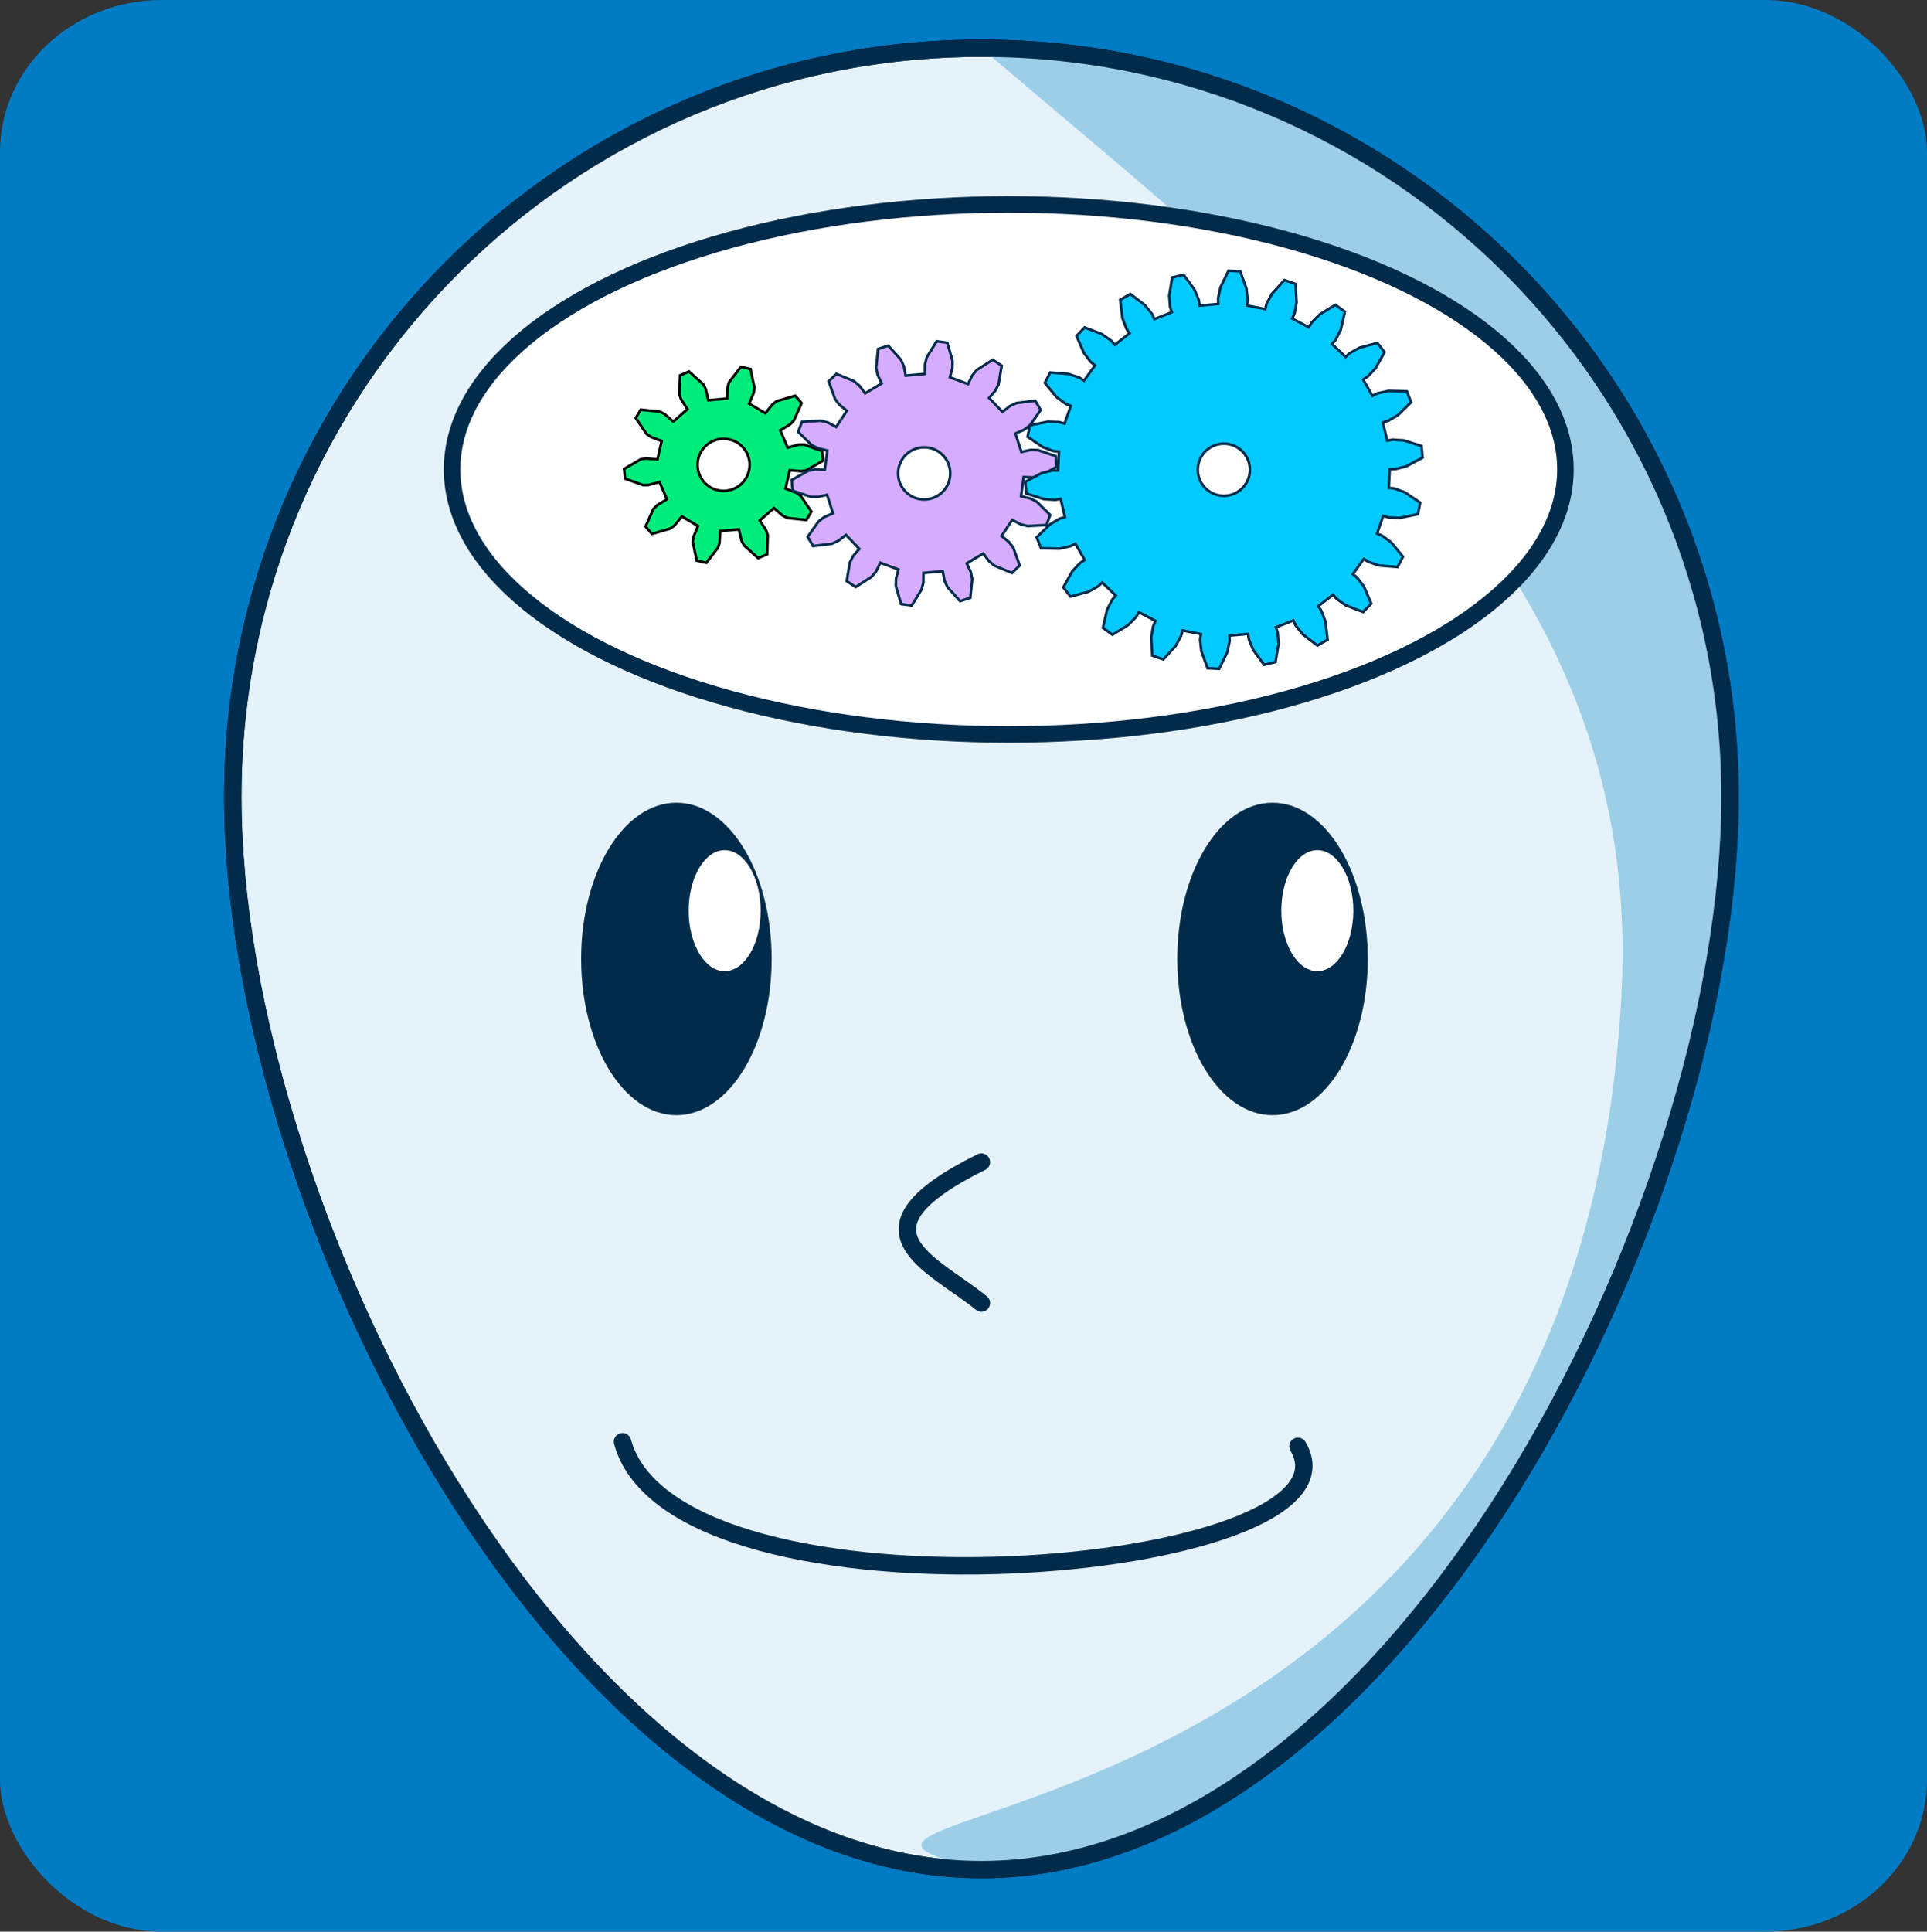
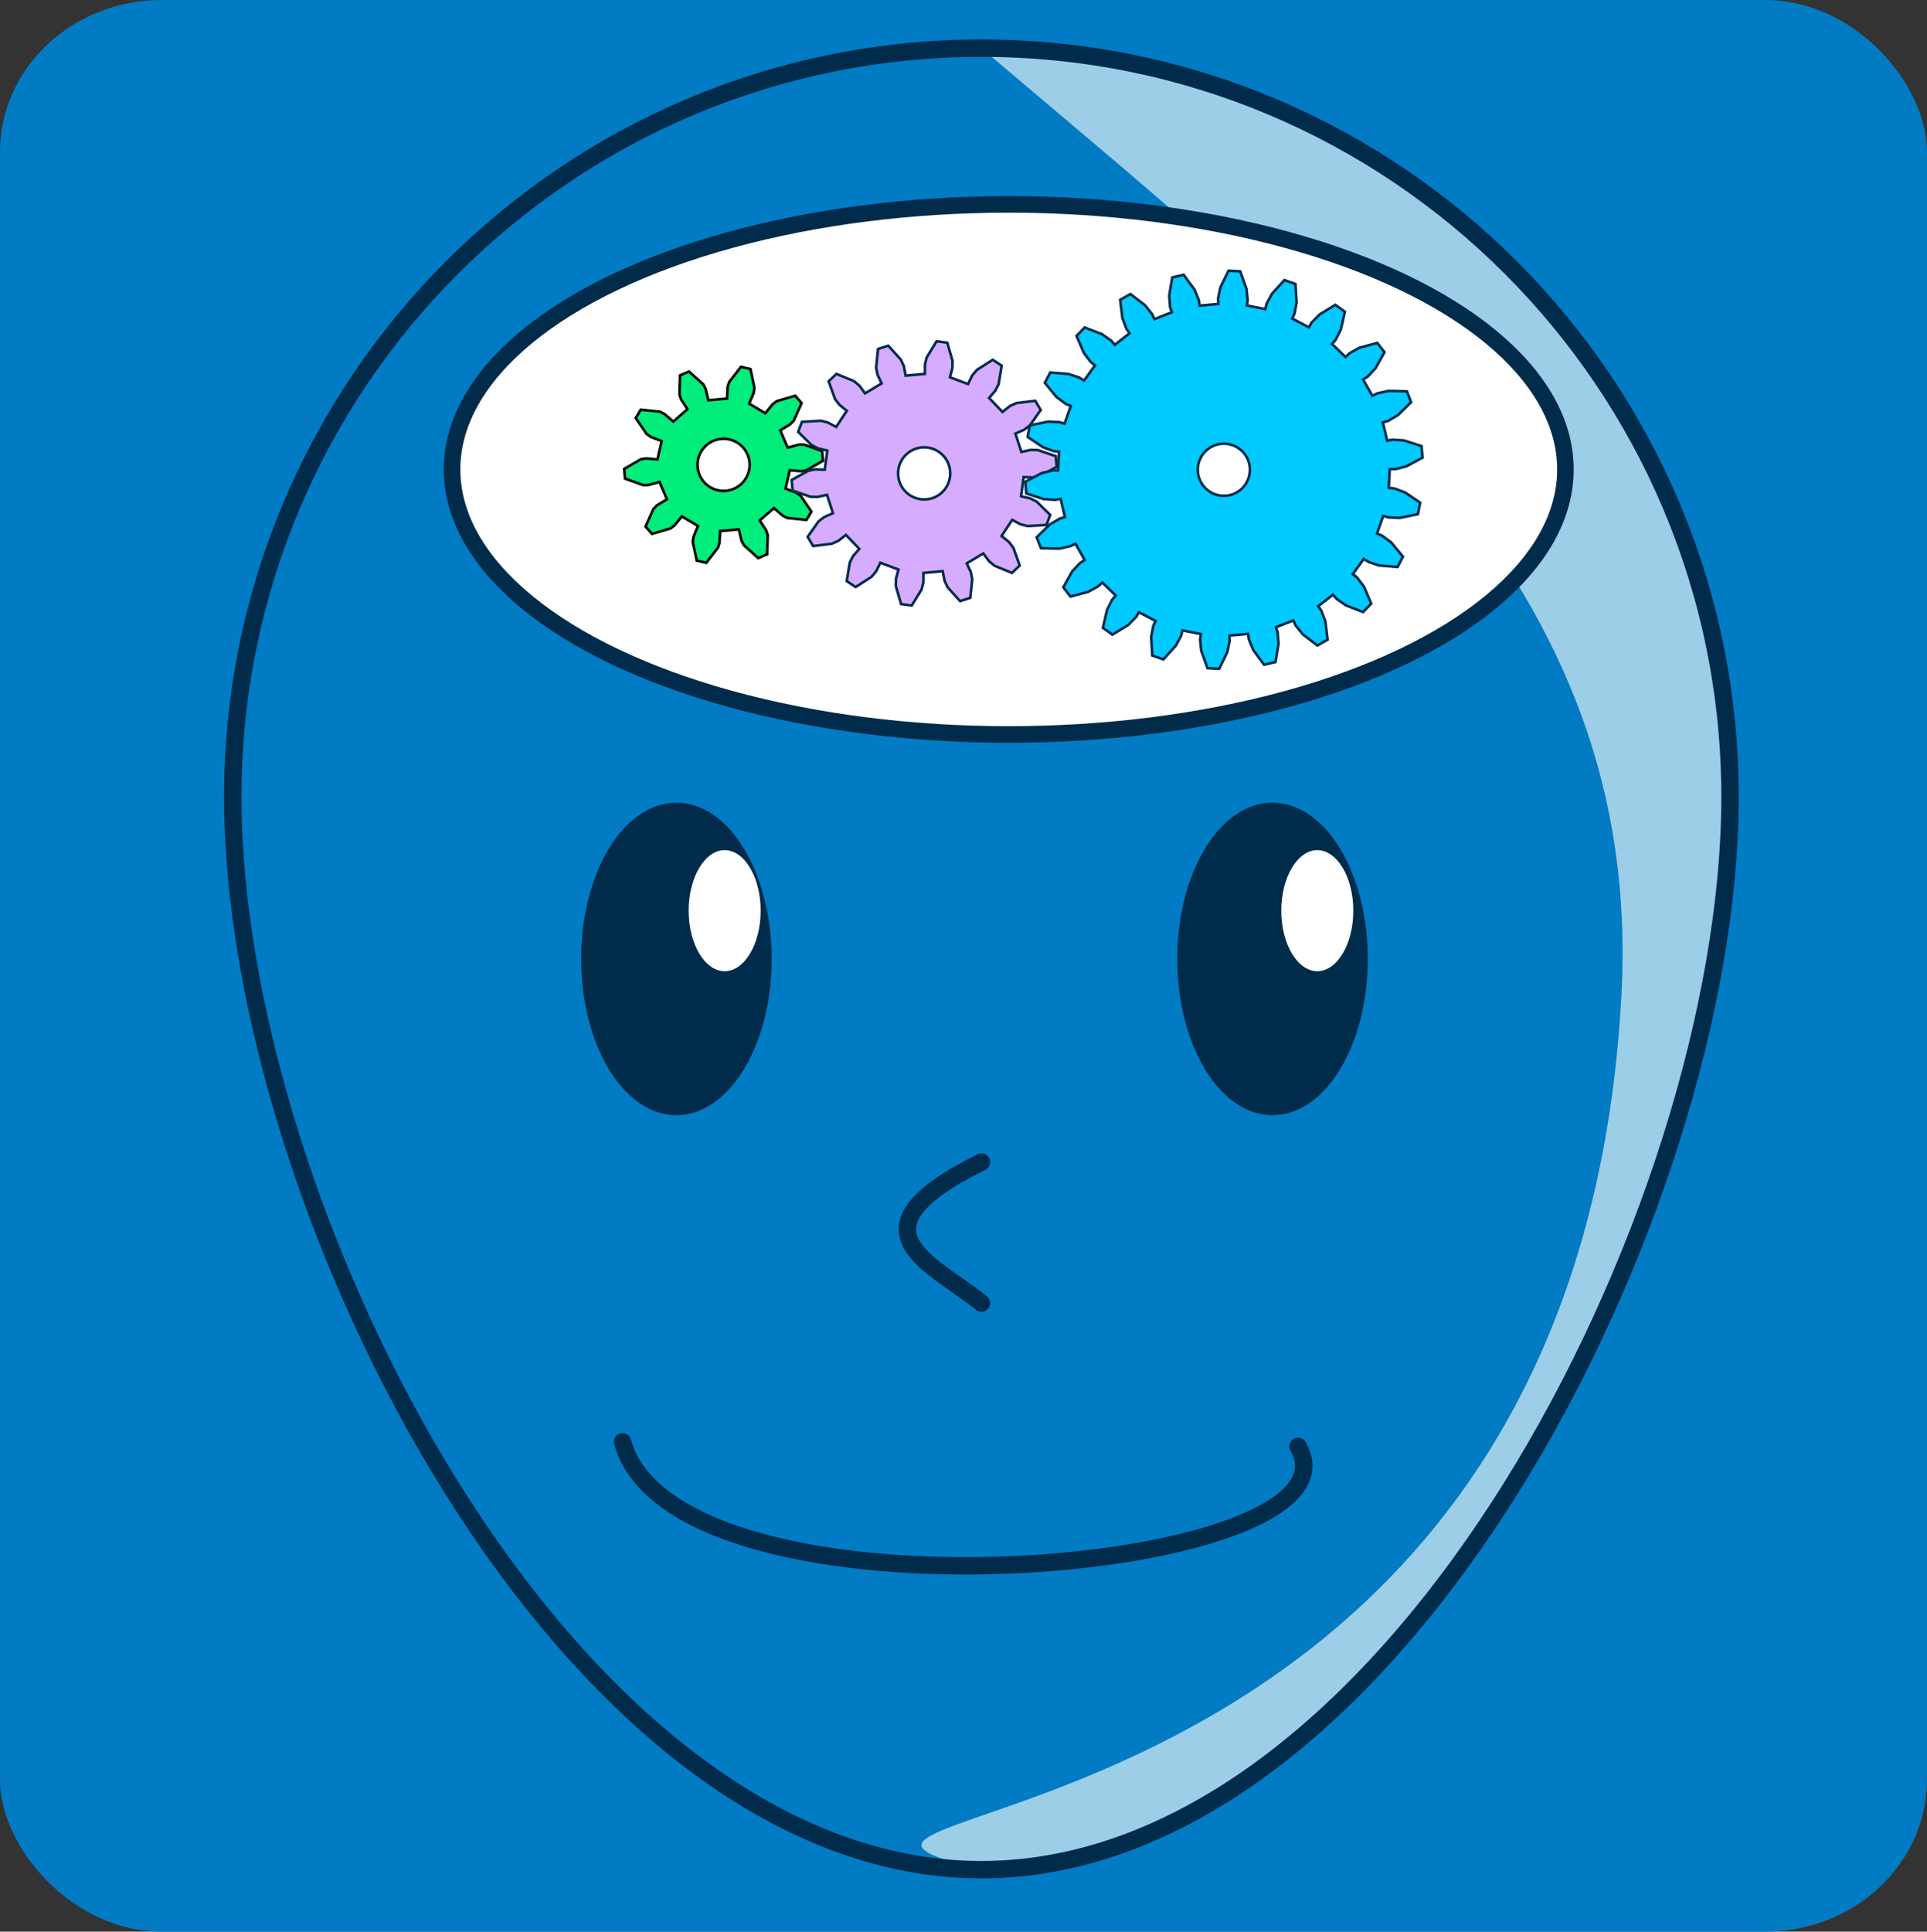
<svg xmlns="http://www.w3.org/2000/svg" xmlns:ns1="http://sodipodi.sourceforge.net/DTD/sodipodi-0.dtd" xmlns:ns2="http://www.inkscape.org/namespaces/inkscape" width="147.968mm" height="148.296mm" viewBox="0 0 147.968 148.296" version="1.1" id="svg5" ns1:docname="engranando_ideas.svg" xml:space="preserve" ns2:version="1.2.1 (9c6d41e410, 2022-07-14)">
  <rect x="0" y="0" width="147.968" height="148.296" fill="#333333" stroke="none" />
  <ns1:namedview id="namedview7" pagecolor="#ffffff" bordercolor="#000000" borderopacity="0.25" ns2:showpageshadow="2" ns2:pageopacity="0.0" ns2:pagecheckerboard="0" ns2:deskcolor="#d1d1d1" ns2:document-units="mm" showgrid="false" ns2:zoom="0.74564394" ns2:cx="367.46761" ns2:cy="413.06579" ns2:window-width="1920" ns2:window-height="1017" ns2:window-x="-8" ns2:window-y="-8" ns2:window-maximized="1" ns2:current-layer="layer1" />
  <defs id="defs2" />
  <g ns2:label="Capa 1" ns2:groupmode="layer" id="layer1" transform="translate(-43.158,-63.72)">
    <rect style="fill:#007bc4;fill-opacity:1;stroke:none;stroke-width:1.295;stroke-linecap:round;stroke-dasharray:none;stroke-opacity:1" id="rect10266" width="147.968" height="148.296" x="43.158" y="63.72" rx="12.419" ry="11.664" />
    <g id="g9326">
-       <path id="path234" style="fill:#e5f2f9;stroke:#002b4a;stroke-width:1.336;stroke-linecap:round;stroke-dasharray:none" d="m 176,124.903 c 0,31.747 -25.736,82.355 -57.484,82.355 -31.747,0 -57.484,-50.607 -57.484,-82.355 -2e-6,-31.747 25.736,-57.484 57.484,-57.484 31.747,4e-6 57.484,25.736 57.484,57.484 z" ns1:nodetypes="sssss" />
-       <path id="path9308" style="fill:#9dcee8;fill-opacity:1;stroke:none;stroke-width:1.336;stroke-linecap:round;stroke-dasharray:none" d="m 176,124.903 c 0,31.747 -25.736,82.355 -57.484,82.355 -22.654,-5.5 45.483,0.668 49.145,-67.097 1.713,-31.701 -21.227,-49.057 -49.145,-72.742 31.747,4e-6 57.484,25.736 57.484,57.484 z" ns1:nodetypes="scscs" />
+       <path id="path9308" style="fill:#9dcee8;fill-opacity:1;stroke:none;stroke-width:1.336;stroke-linecap:round;stroke-dasharray:none" d="m 176,124.903 c 0,31.747 -25.736,82.355 -57.484,82.355 -22.654,-5.5 45.483,0.668 49.145,-67.097 1.713,-31.701 -21.227,-49.057 -49.145,-72.742 31.747,4e-6 57.484,25.736 57.484,57.484 " ns1:nodetypes="scscs" />
      <ellipse style="fill:#002b4a;fill-opacity:1;stroke:#002b4a;stroke-width:0.433;stroke-linecap:round;stroke-opacity:1" id="path1047" cx="95.097" cy="137.339" rx="7.097" ry="11.778" />
      <ellipse style="fill:#002b4a;fill-opacity:1;stroke:#002b4a;stroke-width:0.433;stroke-linecap:round;stroke-opacity:1" id="ellipse1049" cx="140.871" cy="137.339" rx="7.097" ry="11.778" />
      <ellipse style="fill:#ffffff;fill-opacity:1;stroke:#002b4a;stroke-width:1.271;stroke-linecap:round;stroke-dasharray:none;stroke-opacity:1" id="path9194" cx="120.617" cy="99.759" rx="42.746" ry="20.347" />
      <g id="g9136" transform="matrix(0.753,-0.068,0.068,0.753,26.405,31.324)">
        <path id="path1426" style="fill:#00ed7b;fill-opacity:1;stroke:#000000;stroke-width:0.265" d="m 84.511,88.531 -0.941,0.306 -0.234,1.943 0.126,0.507 0.55,1.04 -1.545,1.122 -0.82,-0.844 -0.443,-0.276 -1.92,-0.378 -0.581,0.8 0.953,1.709 0.4,0.336 1.056,0.518 -0.59,1.816 -1.159,-0.201 -0.521,0.037 -1.776,0.823 v 0.99 l 1.776,0.823 0.521,0.037 1.159,-0.202 0.59,1.816 -1.056,0.518 -0.4,0.336 -0.953,1.71 0.581,0.8 1.92,-0.378 0.443,-0.276 0.82,-0.844 1.545,1.122 -0.55,1.04 -0.126,0.507 0.234,1.943 0.941,0.306 1.331,-1.435 0.196,-0.484 0.167,-1.165 h 1.909 l 0.167,1.165 0.196,0.484 1.331,1.435 0.941,-0.306 0.234,-1.943 -0.126,-0.507 -0.55,-1.04 1.545,-1.122 0.82,0.844 0.443,0.276 1.92,0.378 0.581,-0.8 -0.953,-1.71 -0.4,-0.336 -1.056,-0.518 0.59,-1.816 1.159,0.202 0.521,-0.037 1.776,-0.823 v -0.99 l -1.776,-0.823 -0.521,-0.037 -1.159,0.201 -0.59,-1.816 1.056,-0.518 0.4,-0.336 0.953,-1.709 -0.581,-0.8 -1.92,0.378 -0.443,0.276 -0.82,0.844 -1.545,-1.122 0.55,-1.04 0.126,-0.507 -0.234,-1.943 -0.941,-0.306 -1.331,1.435 -0.196,0.484 -0.167,1.164 h -1.909 l -0.167,-1.164 -0.196,-0.484 z m 2.648,7.108 a 2.646,2.646 0 0 1 2.646,2.646 2.646,2.646 0 0 1 -2.646,2.646 2.646,2.646 0 0 1 -2.646,-2.646 2.646,2.646 0 0 1 2.646,-2.646 z" />
        <path id="path3632" style="fill:#d6acff;fill-opacity:1;stroke:#002b4a;stroke-width:0.265;stroke-opacity:1" d="m 104.905,87.737 -1.06,0.242 -0.368,1.876 0.08,0.727 0.335,0.914 -1.769,0.852 -0.505,-0.832 -0.519,-0.515 -1.697,-0.882 -0.851,0.678 0.483,1.851 0.387,0.62 0.698,0.678 -1.224,1.535 -0.816,-0.53 -0.691,-0.239 -1.911,-0.059 -0.472,0.98 1.238,1.458 0.618,0.391 0.923,0.308 -0.437,1.914 -0.966,-0.123 -0.726,0.084 -1.748,0.776 v 1.088 l 1.748,0.776 0.726,0.084 0.966,-0.124 0.437,1.915 -0.923,0.307 -0.618,0.391 -1.238,1.458 0.472,0.98 1.911,-0.059 0.691,-0.239 0.816,-0.53 1.224,1.535 -0.698,0.678 -0.387,0.621 -0.483,1.85 0.851,0.679 1.697,-0.883 0.519,-0.515 0.505,-0.831 1.769,0.852 -0.335,0.914 -0.08,0.727 0.368,1.876 1.06,0.242 1.146,-1.531 0.244,-0.689 0.095,-0.968 h 1.964 l 0.095,0.968 0.243,0.689 1.146,1.531 1.061,-0.242 0.368,-1.876 -0.08,-0.727 -0.335,-0.914 1.769,-0.852 0.505,0.831 0.519,0.515 1.697,0.883 0.85,-0.679 -0.483,-1.85 -0.387,-0.621 -0.699,-0.678 1.224,-1.535 0.816,0.53 0.691,0.239 1.912,0.059 0.472,-0.98 -1.238,-1.458 -0.618,-0.391 -0.923,-0.307 0.437,-1.915 0.965,0.124 0.727,-0.084 1.747,-0.776 v -1.088 l -1.747,-0.776 -0.727,-0.084 -0.965,0.123 -0.437,-1.914 0.923,-0.308 0.618,-0.391 1.238,-1.458 -0.472,-0.98 -1.912,0.059 -0.691,0.239 -0.816,0.53 -1.224,-1.535 0.699,-0.678 0.387,-0.62 0.483,-1.851 -0.85,-0.678 -1.697,0.882 -0.519,0.515 -0.505,0.832 -1.769,-0.852 0.335,-0.914 0.08,-0.727 -0.368,-1.876 -1.061,-0.242 -1.146,1.531 -0.243,0.689 -0.095,0.969 h -1.964 l -0.095,-0.969 -0.244,-0.689 z m 2.466,10.601 a 2.646,2.646 0 0 1 2.646,2.646 2.646,2.646 0 0 1 -2.646,2.646 2.646,2.646 0 0 1 -2.646,-2.646 2.646,2.646 0 0 1 2.646,-2.646 z" />
        <path id="path7304" style="fill:#00caff;fill-opacity:1;stroke:#002b4a;stroke-width:0.265;stroke-opacity:1" d="m 135.431,83.27 -1.177,0.169 -0.474,1.809 -0.015,1.149 0.129,0.552 -1.825,0.536 -0.19,-0.534 -0.635,-0.958 -1.377,-1.265 -1.082,0.494 0.054,1.869 0.309,1.107 0.279,0.494 -1.6,1.028 -0.333,-0.459 -0.878,-0.741 -1.677,-0.826 -0.899,0.779 0.579,1.778 0.608,0.975 0.407,0.395 -1.246,1.438 -0.449,-0.347 -1.052,-0.463 -1.842,-0.319 -0.643,1 1.056,1.544 0.858,0.764 0.502,0.265 -0.791,1.73 -0.528,-0.206 -1.139,-0.148 -1.858,0.212 -0.335,1.141 1.448,1.183 1.039,0.491 0.556,0.113 -0.271,1.883 -0.565,-0.049 -1.135,0.179 -1.723,0.727 v 1.189 l 1.723,0.728 1.135,0.179 0.565,-0.049 0.271,1.883 -0.556,0.112 -1.039,0.491 -1.448,1.183 0.335,1.141 1.858,0.212 1.139,-0.148 0.528,-0.206 0.791,1.731 -0.502,0.264 -0.858,0.764 -1.056,1.543 0.643,1 1.842,-0.32 1.052,-0.463 0.449,-0.346 1.246,1.438 -0.407,0.395 -0.608,0.975 -0.579,1.778 0.899,0.778 1.677,-0.825 0.878,-0.741 0.333,-0.459 1.6,1.029 -0.279,0.494 -0.309,1.106 -0.054,1.87 1.082,0.494 1.377,-1.265 0.635,-0.958 0.19,-0.534 1.825,0.536 -0.129,0.552 0.015,1.149 0.474,1.809 1.177,0.169 0.965,-1.601 0.339,-1.098 0.032,-0.566 h 1.902 l 0.032,0.566 0.339,1.098 0.965,1.601 1.177,-0.169 0.474,-1.809 0.016,-1.149 -0.129,-0.552 1.825,-0.536 0.19,0.534 0.635,0.958 1.377,1.265 1.082,-0.494 -0.054,-1.87 -0.308,-1.106 -0.279,-0.494 1.6,-1.029 0.333,0.459 0.878,0.741 1.678,0.825 0.899,-0.778 -0.579,-1.778 -0.608,-0.975 -0.407,-0.395 1.246,-1.438 0.449,0.346 1.052,0.463 1.843,0.32 0.642,-1 -1.056,-1.543 -0.858,-0.764 -0.501,-0.264 0.79,-1.731 0.528,0.206 1.139,0.148 1.858,-0.212 0.335,-1.141 -1.448,-1.183 -1.039,-0.491 -0.556,-0.112 0.271,-1.883 0.565,0.049 1.135,-0.179 1.723,-0.728 v -1.189 l -1.723,-0.727 -1.135,-0.179 -0.565,0.049 -0.271,-1.883 0.556,-0.113 1.039,-0.491 1.448,-1.183 -0.335,-1.141 -1.858,-0.212 -1.139,0.148 -0.528,0.206 -0.79,-1.73 0.501,-0.265 0.858,-0.764 1.056,-1.544 -0.642,-1 -1.843,0.319 -1.052,0.463 -0.449,0.347 -1.246,-1.438 0.407,-0.395 0.608,-0.975 0.579,-1.778 -0.899,-0.779 -1.678,0.826 -0.878,0.741 -0.333,0.459 -1.6,-1.028 0.279,-0.494 0.308,-1.107 0.054,-1.869 -1.082,-0.494 -1.377,1.265 -0.635,0.958 -0.19,0.534 -1.825,-0.536 0.129,-0.552 -0.016,-1.149 -0.474,-1.809 -1.177,-0.169 -0.965,1.602 -0.339,1.098 -0.032,0.566 h -1.902 l -0.032,-0.566 -0.339,-1.098 z m 2.287,17.437 a 2.646,2.646 0 0 1 2.646,2.646 2.646,2.646 0 0 1 -2.646,2.646 2.646,2.646 0 0 1 -2.646,-2.646 2.646,2.646 0 0 1 2.646,-2.646 z" />
      </g>
      <ellipse style="fill:#ffffff;fill-opacity:1;stroke:#002b4a;stroke-width:0.174;stroke-linecap:round;stroke-opacity:1" id="ellipse9138" cx="-98.801" cy="133.635" rx="2.852" ry="4.734" transform="scale(-1,1)" />
      <ellipse style="fill:#ffffff;fill-opacity:1;stroke:#002b4a;stroke-width:0.174;stroke-linecap:round;stroke-opacity:1" id="ellipse9140" cx="-144.309" cy="133.635" rx="2.852" ry="4.734" transform="scale(-1,1)" />
      <path style="fill:none;fill-opacity:1;stroke:#002b4a;stroke-width:1.336;stroke-linecap:round;stroke-dasharray:none;stroke-opacity:1" d="m 118.516,152.935 c -10.684,5.277 -3.706,7.794 0,10.823" id="path9250" ns1:nodetypes="cc" />
      <path style="fill:none;fill-opacity:1;stroke:#002b4a;stroke-width:1.336;stroke-linecap:round;stroke-dasharray:none;stroke-opacity:1" d="m 90.958,174.403 c 4.067,14.863 57.759,10.251 51.864,0.355" id="path9306" ns1:nodetypes="cc" />
      <path id="path9310" style="fill:none;stroke:#002b4a;stroke-width:1.336;stroke-linecap:round;stroke-dasharray:none" d="m 176,124.903 c 0,31.747 -25.736,82.355 -57.484,82.355 -31.747,0 -57.484,-50.607 -57.484,-82.355 -2e-6,-31.747 25.736,-57.484 57.484,-57.484 31.747,4e-6 57.484,25.736 57.484,57.484 z" ns1:nodetypes="sssss" />
    </g>
  </g>
</svg>